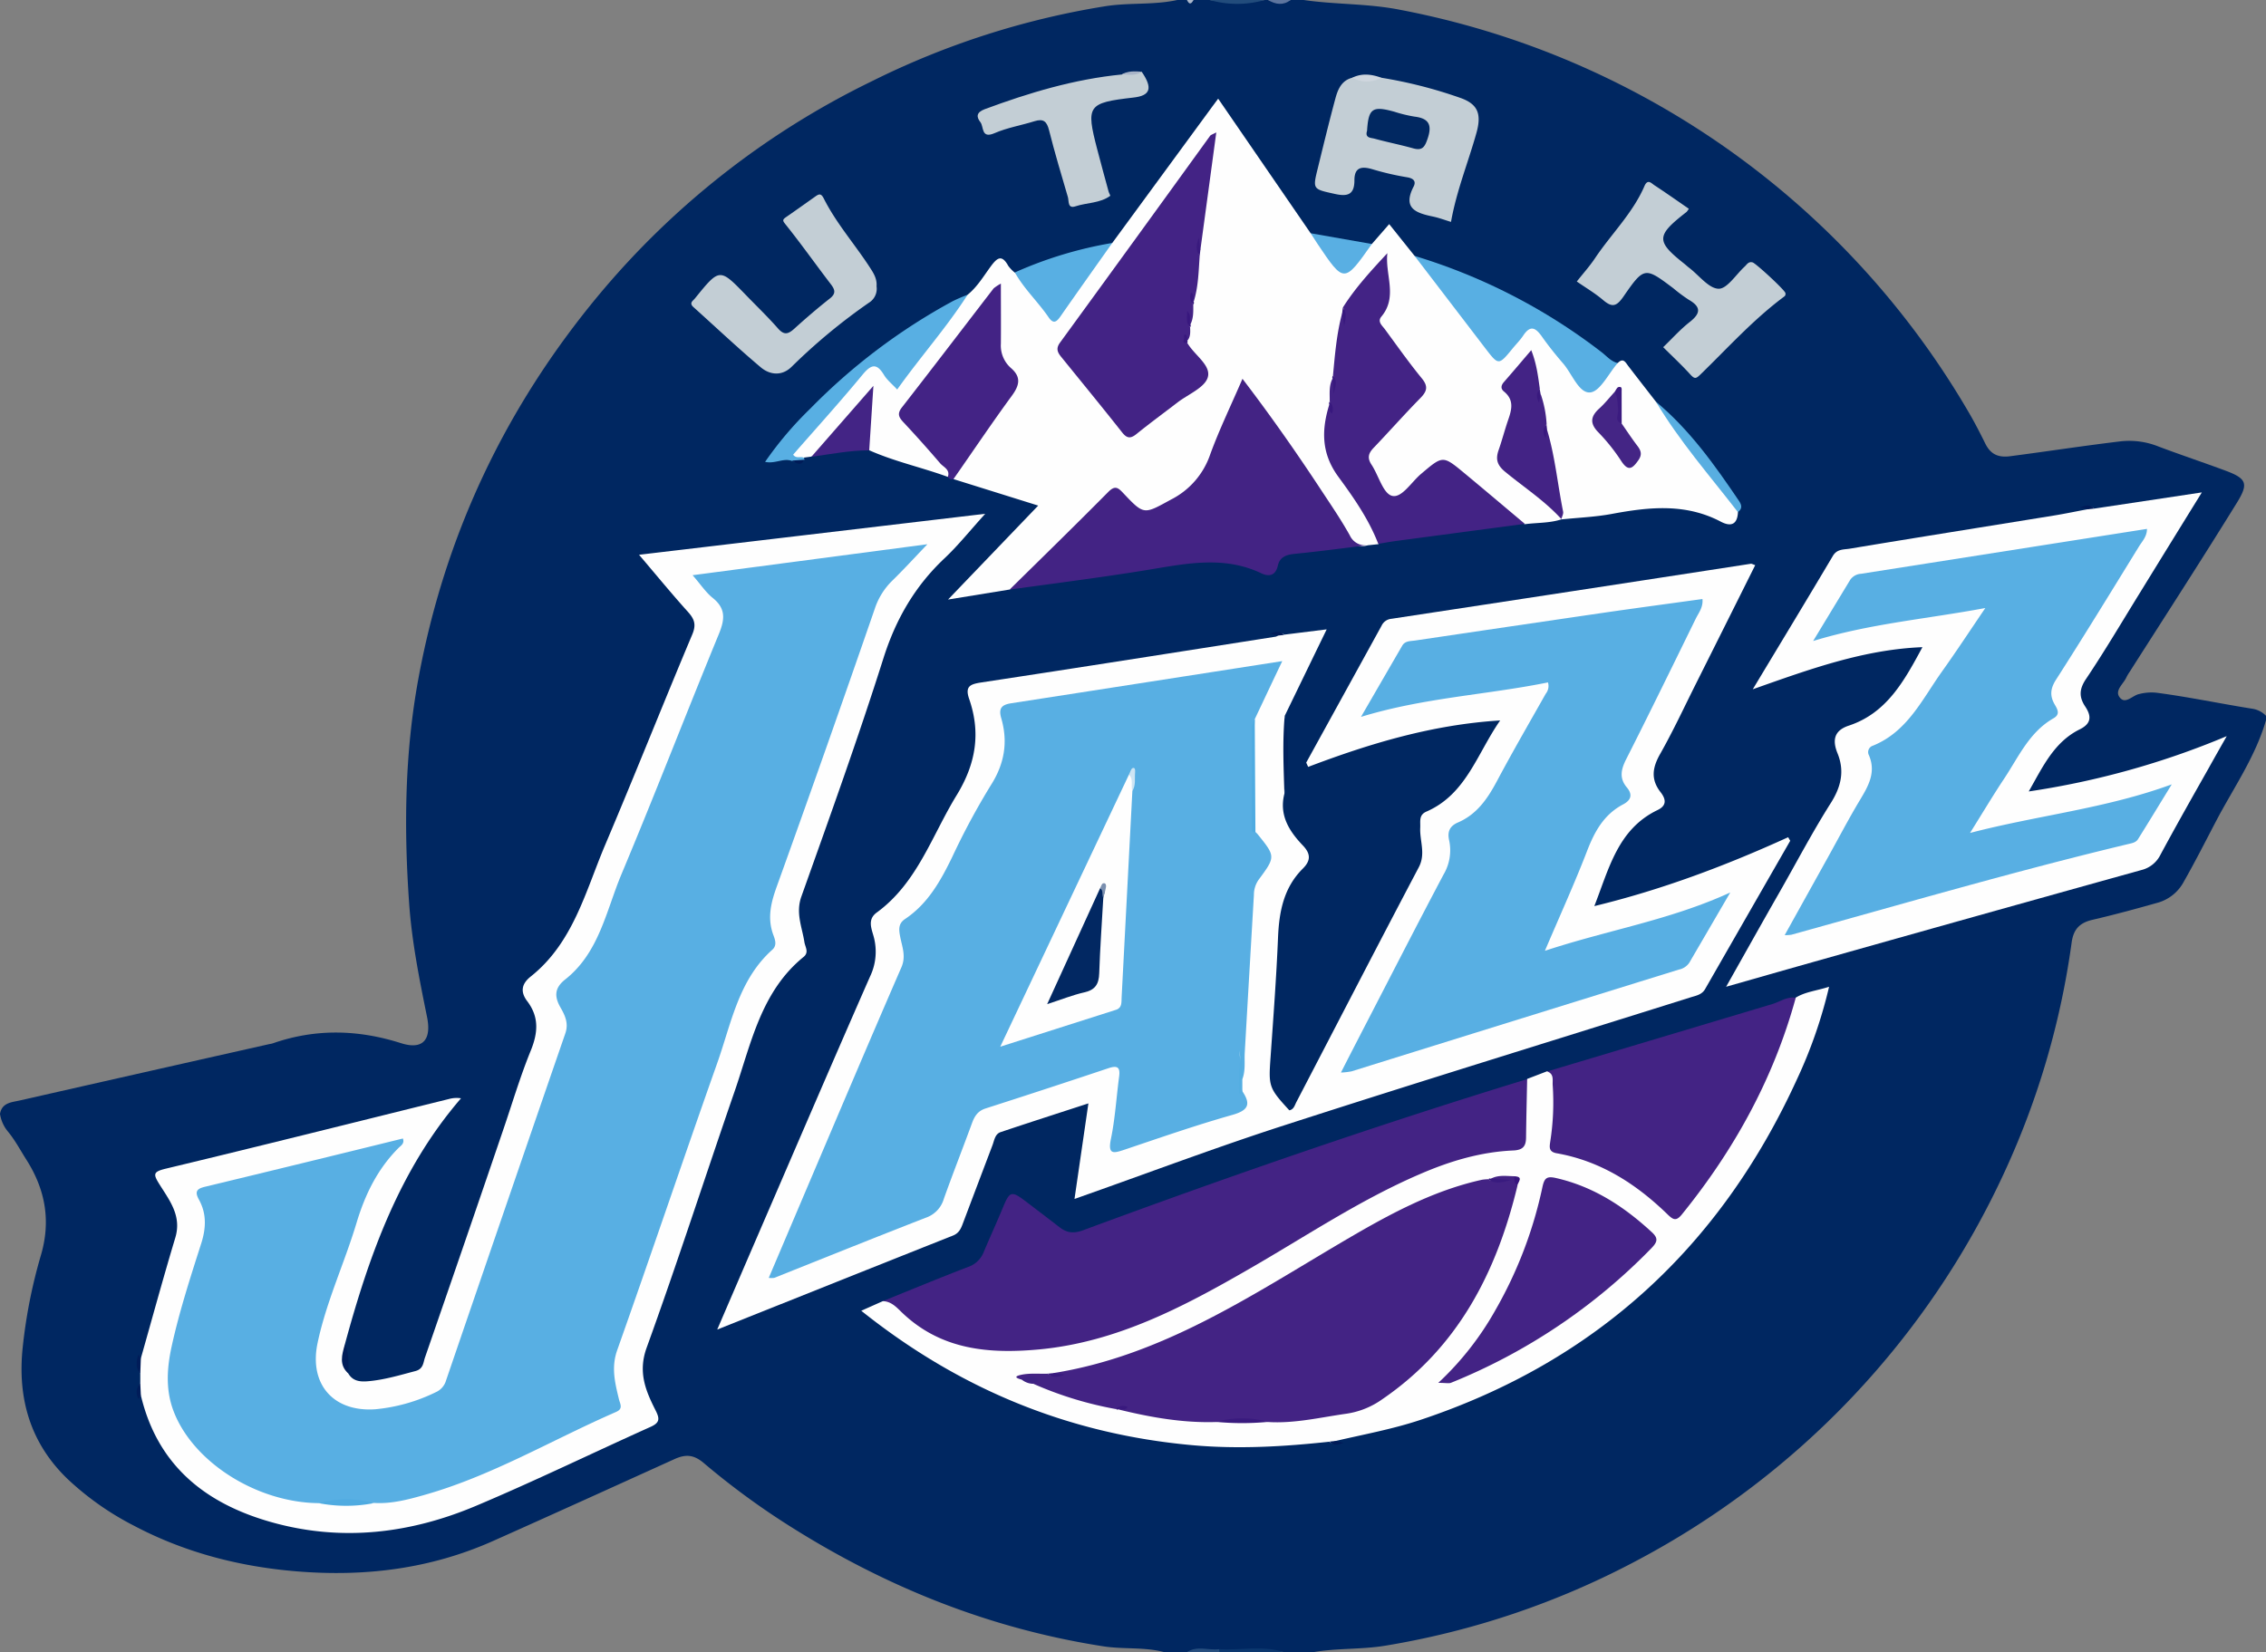
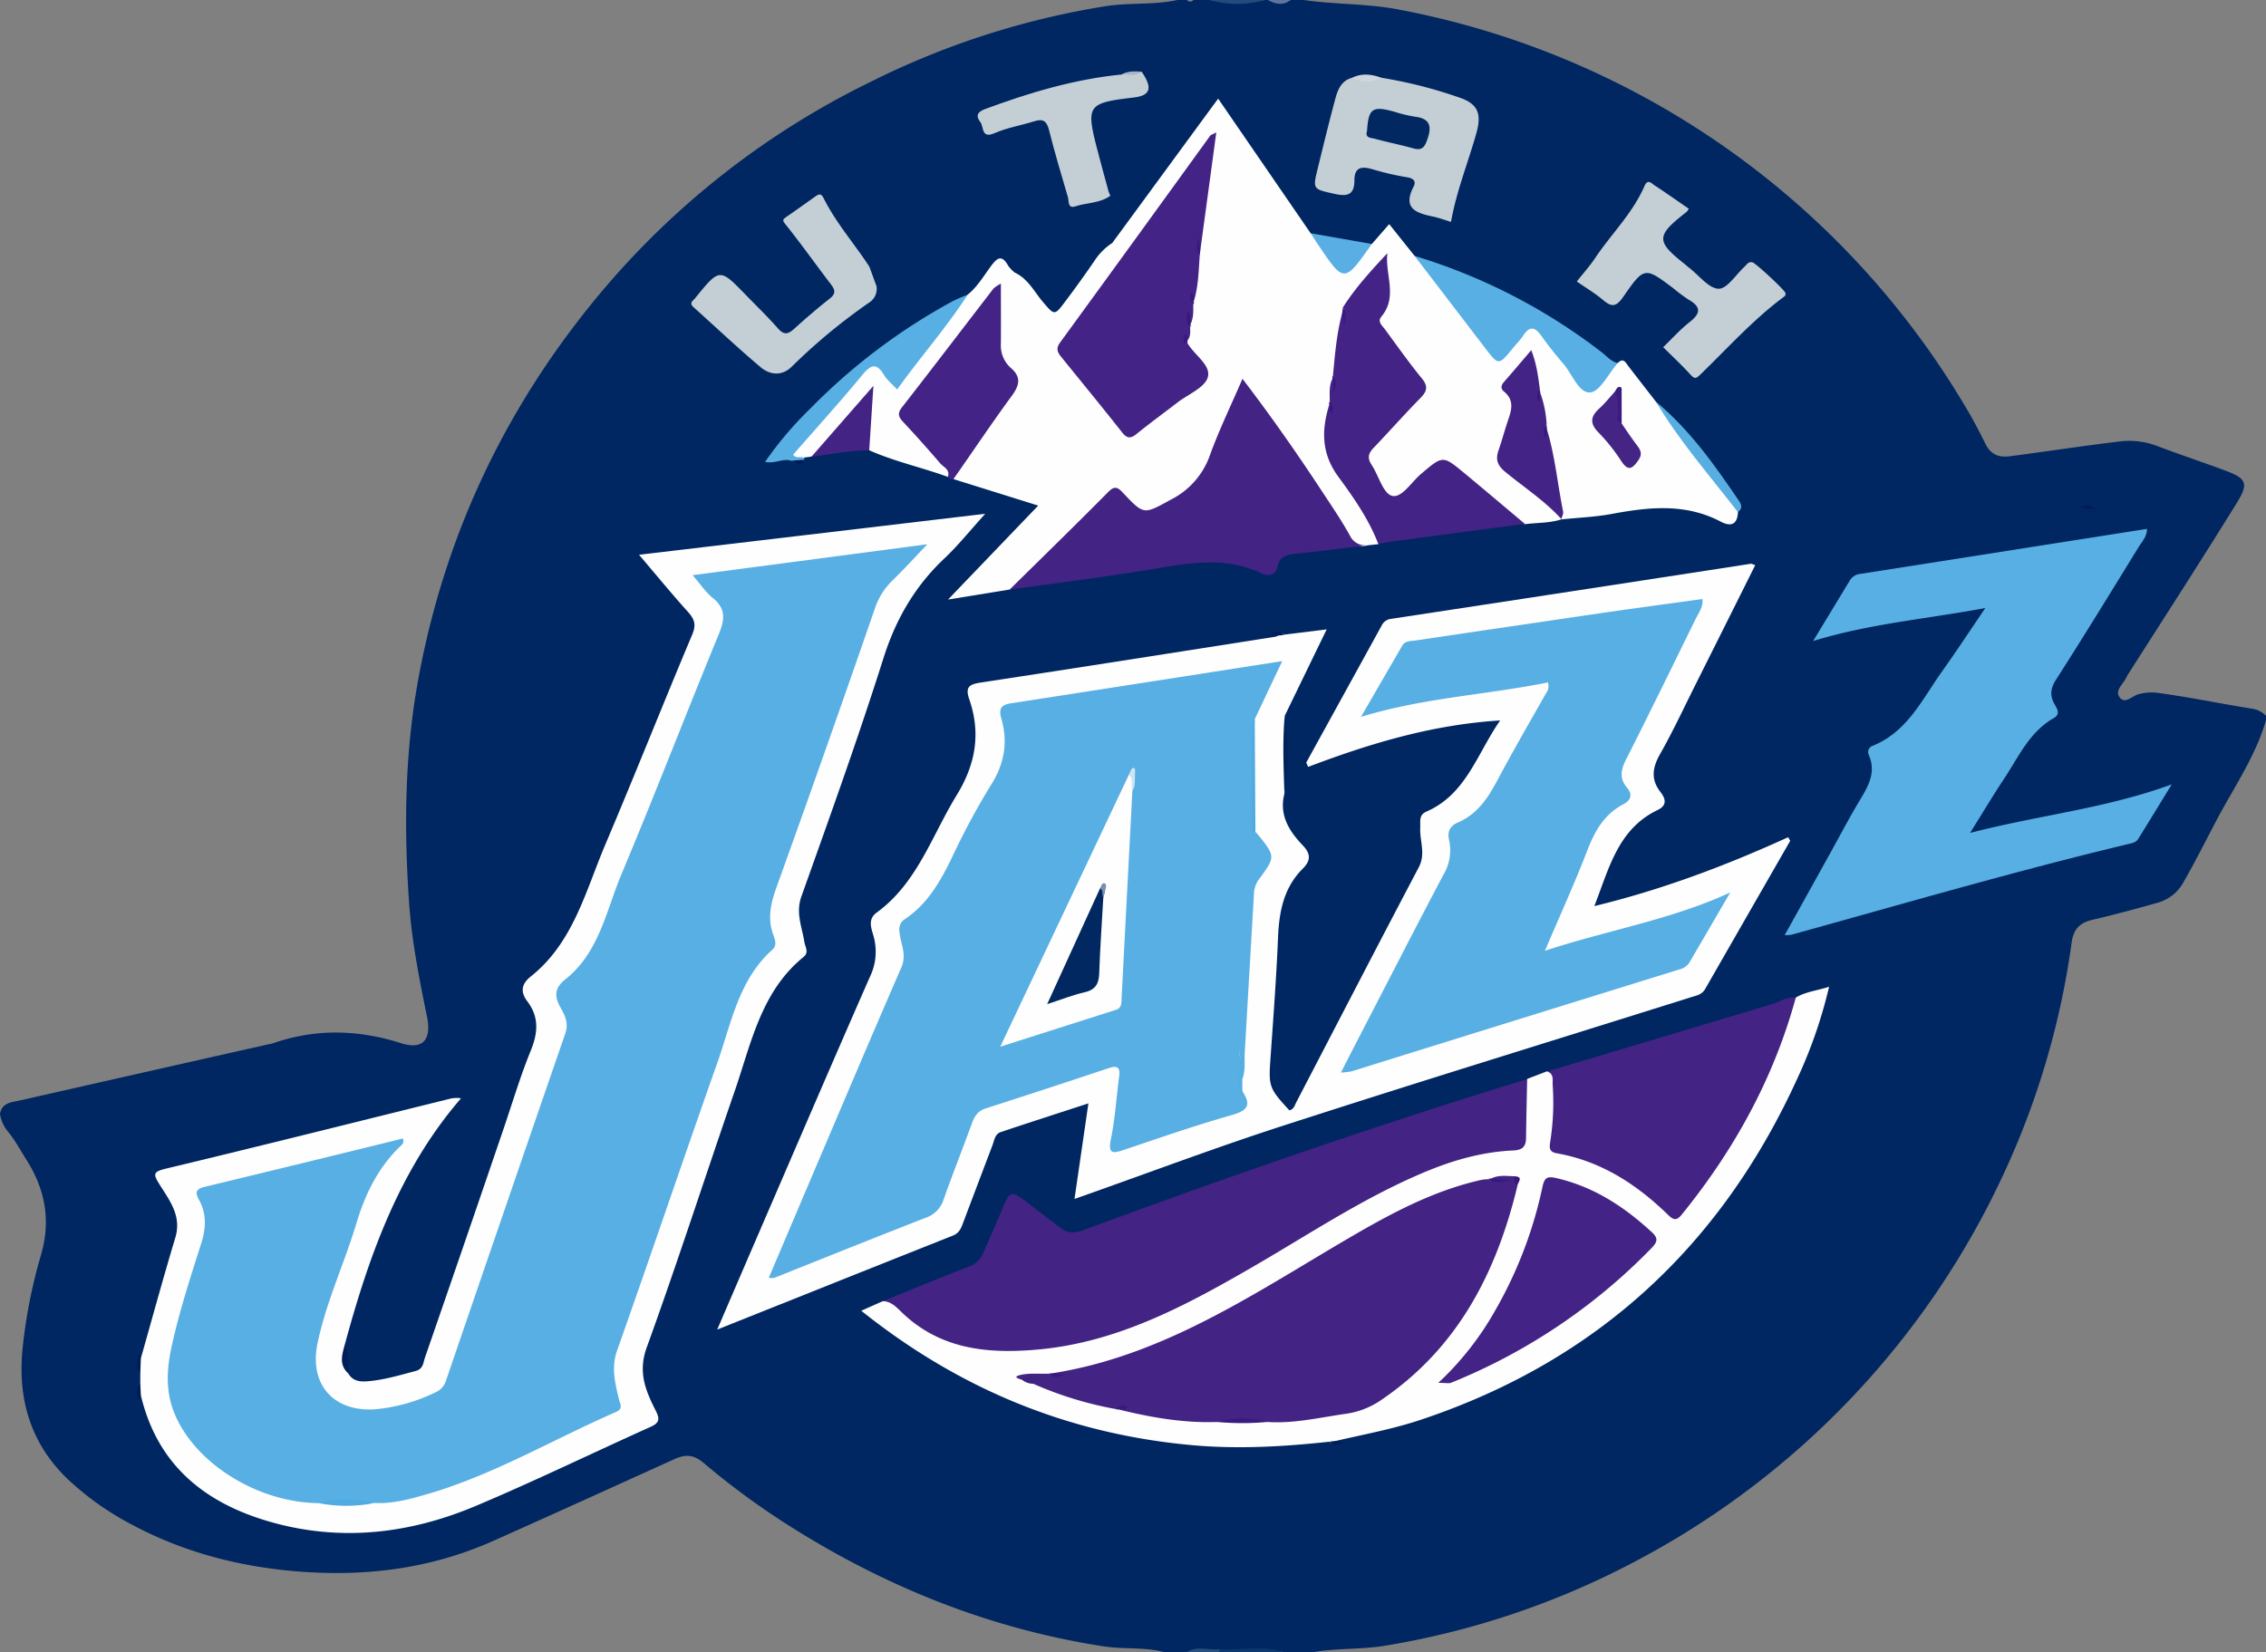
<svg xmlns="http://www.w3.org/2000/svg" viewBox="0 0 699.33 510">
  <rect x="0" y="0" width="699.33" height="510" fill="#808080" stroke="none" />
  <defs>
    <style>.cls-1{fill:#002761;}.cls-2{fill:#0c386f;}.cls-3{fill:#224c7c;}.cls-4{fill:#274f7f;}.cls-5{fill:#5e759e;}.cls-6{fill:#aab7cb;}.cls-7{fill:#fefefe;}.cls-8{fill:#432384;}.cls-9{fill:#432385;}.cls-10{fill:#c3ced5;}.cls-11{fill:#58afe3;}.cls-12{fill:#432485;}.cls-13{fill:#59afe3;}.cls-14{fill:#58aee1;}.cls-15{fill:#00215c;}.cls-16{fill:#cfd6de;}.cls-17{fill:#001d59;}.cls-18{fill:#001c59;}.cls-19{fill:#a8b4c8;}.cls-20{fill:#001b58;}.cls-21{fill:#4fabe1;}.cls-22{fill:#54aee2;}.cls-23{fill:#442585;}.cls-24{fill:#3b1b80;}.cls-25{fill:#391a7e;}.cls-26{fill:#38177e;}.cls-27{fill:#38197e;}.cls-28{fill:#38187e;}.cls-29{fill:#39197e;}.cls-30{fill:#3e2383;}.cls-31{fill:#391b7f;}.cls-32{fill:#38167e;}.cls-33{fill:#012861;}.cls-34{fill:#cee5f4;}.cls-35{fill:#022862;}.cls-36{fill:#7a8faf;}</style>
  </defs>
  <title>utah-jazz</title>
  <g id="Layer_2" data-name="Layer 2">
    <g id="Layer_3" data-name="Layer 3">
      <g id="fjY7UD.tif">
        <path class="cls-1" d="M366.33,510h-7c-6.14-1.65-12.51-.83-18.74-1.79-34.94-5.41-67-18.24-96.8-37.08a235.94,235.94,0,0,1-26.57-19.49c-3-2.54-5.45-2.85-9-1.26-18.66,8.46-37.3,16.94-56,25.28-19.36,8.63-39.49,11.11-60.48,9.41-17.86-1.45-34.77-5.83-50.6-14.21a88.83,88.83,0,0,1-20.34-14.37C9.28,445.38,5.37,431.56,7,416a159.79,159.79,0,0,1,5.59-28.4C15.77,376.93,14,367.2,8.15,358c-1.88-2.94-3.5-6.06-5.75-8.76a11.16,11.16,0,0,1-2.4-5.4c.6-3.5,3.62-3.57,6.12-4.14q38.49-8.74,77-17.4a7.74,7.74,0,0,0,1-.21c13.21-4.61,26.33-4.31,39.66-.07,6.67,2.12,9.48-1,8-8.17-2.36-11.59-4.68-23.18-5.51-35-1.63-23.16-1.38-46.24,2.82-69.17,8.14-44.4,26.84-83.86,55.64-118.54a254.18,254.18,0,0,1,84.33-66.06,250.34,250.34,0,0,1,72-23.15C348.47.75,356,1.61,363.33,0h3a1.31,1.31,0,0,0,2,0h5a58.34,58.34,0,0,0,17,0h1a10.51,10.51,0,0,0,7,0h4c9.83,1.43,19.81,1.06,29.63,3a259.36,259.36,0,0,1,175.58,124.2c1.86,3.17,3.53,6.43,5.15,9.71s3.94,4.41,7.68,3.92c11.39-1.48,22.74-3.24,34.15-4.6a24.16,24.16,0,0,1,11.7,1.63c6.86,2.58,13.81,4.9,20.68,7.45,6.5,2.43,7.07,4,3.48,9.83-10.85,17.57-22.07,34.9-33.17,52.31a13.61,13.61,0,0,0-1,1.71c-.9,2-3.72,4-2,6.16s3.87-.59,5.86-1.05a15.33,15.33,0,0,1,5.43-.44c9.91,1.3,19.7,3.37,29.56,4.94a7.42,7.42,0,0,1,4.35,2.27v1c-3.21,11.35-10,21-15.38,31.22-3.32,6.34-6.56,12.74-10.12,19a13.18,13.18,0,0,1-8.38,6.5c-6.57,1.86-13.17,3.64-19.82,5.19-4.06.95-5.83,3.07-6.37,7.06a249.48,249.48,0,0,1-20.69,70.74,257.33,257.33,0,0,1-113.73,120.1A252.86,252.86,0,0,1,427.55,508c-7.35,1.22-14.87.71-22.22,2h-9c-6.52-1.11-13.09-.21-19.62-.5C373.25,509.76,369.75,508.94,366.33,510Z" />
        <path class="cls-2" d="M376.24,509.09c6.69.39,13.48-1.24,20.09.91h-20c-.36-.17-.49-.36-.4-.58S376.13,509.09,376.24,509.09Z" />
        <path class="cls-3" d="M390.33,0a30.89,30.89,0,0,1-17,0Z" />
        <path class="cls-4" d="M376.24,509.09l.09.91h-10C369.46,507.87,373,509.5,376.24,509.09Z" />
        <path class="cls-5" d="M398.33,0c-2.34,1.78-4.67,1.38-7,0Z" />
-         <path class="cls-6" d="M368.33,0c-.67,1.32-1.34,1.5-2,0Z" />
        <path class="cls-7" d="M396.39,245c-1.7,6.62,1.48,11.58,5.71,16,2.43,2.55,2.46,4.65,0,7.1-5.93,5.88-7.35,13.32-7.68,21.35-.51,12.31-1.44,24.6-2.3,36.89-.64,9-.57,9.48,5.79,16.4,1.39-.27,1.66-1.55,2.17-2.54,12.59-24.17,25.08-48.39,37.79-72.5,2.2-4.18.24-8.14.44-12.19.1-2-.52-3.94,1.95-5,12.27-5.37,15.57-17.88,22.72-28.12-21,1.3-40.28,7.14-59.26,14.34l-.6-1.32q11.64-21.14,23.27-42.28a3.71,3.71,0,0,1,3-2.11q55.5-8.43,111-17c.27,0,.59.19,1.3.44Q532.55,192.8,523.43,211c-3.65,7.28-7.08,14.68-11.09,21.76-2.37,4.19-2.94,7.79.12,11.74,1.56,2,2.16,4.08-.9,5.55-12.3,5.91-15,18.14-19.52,29.65,20.9-5.06,40.58-12.49,59.82-21.26.21.37.42.73.64,1.09q-13.12,22.85-26.23,45.71c-1,1.84-2.91,2.12-4.59,2.65-41.5,13.06-83.1,25.83-124.49,39.21-21.79,7-43.23,15.14-65.58,23,1.43-9.84,2.8-19.22,4.29-29.5-9.36,3.05-18.24,5.9-27.09,8.87-1.76.6-1.95,2.58-2.53,4.09-3,7.91-6,15.83-9,23.78-.65,1.75-1.2,3.28-3.2,4.07-23.91,9.49-47.78,19.05-72.73,29,4.54-10.54,8.68-20.18,12.84-29.81,11.4-26.38,22.74-52.8,34.3-79.11a17.68,17.68,0,0,0,1.1-12.53c-.67-2.42-1.89-5.19,1-7.28,12.55-9.17,17-23.76,24.69-36.27,5.9-9.65,7.46-19.18,3.82-29.66-1.38-4,.43-4.58,3.9-5.11,30.26-4.59,60.49-9.37,90.73-14.11a3.35,3.35,0,0,0,.89-.44c.49-.79,1.08-.68,1.71-.18l13.11-1.63c-4.45,9.16-8.7,17.93-12.95,26.69A149.87,149.87,0,0,1,396.39,245Z" />
        <path class="cls-7" d="M423.38,75.32l5.35-6.14L436.58,79c8.47,6.24,13.41,15.5,19.92,23.41,5.78,7,5.55,7.21,12.05.71,3.74-3.74,5.56-3.71,8.86.41s6.42,8.06,9.65,12.08,3.84,4.15,7.08.24a13.3,13.3,0,0,1,5.12-3.78c1.76-1.8,2.44-.13,3.32,1,2.81,3.66,5.65,7.3,8.48,10.94,8.2,9.52,15.89,19.44,23.31,29.57a9.38,9.38,0,0,1,2,4.49c-.18,3.76-2.06,4.63-5.23,3-10.8-5.72-22-4.6-33.43-2.48-5.21,1-10.57,1.19-15.85,1.75-3.09-8.63-4-17.71-5.59-26.67a13.07,13.07,0,0,1-.47-2.32c-.75-2.92-.54-6-1.55-8.88a12,12,0,0,1-.42-2.13c-.71-2.67-.7-5.53-2.08-8.53-3.38,3.8-7.29,6.42-4.15,12.45,1.62,3.13-.93,7.07-2,10.54-2.33,7.65-2.4,7.65,3.77,12.57,3.12,2.49,6.12,5.12,9.24,7.61,1.75,1.4,3.1,3,3.3,5.33-3.67,1.2-7.52,1-11.29,1.5a17.07,17.07,0,0,1-6.93-3.82c-4-3.48-8.18-6.83-12.27-10.24-6.06-5.06-6.44-5.06-12.39.42-.49.46.16-.07-.36.34-2.91,2.34-5.49,6.85-9.43,5.42-4.78-1.73-6.07-7.2-7.55-11.76-.93-2.86,1.05-5.06,2.88-7.06,3.49-3.8,7.31-7.27,10.7-11.19,2.61-3,2.95-5.52.26-8.72-3.11-3.68-5.89-7.65-8.69-11.58-1.88-2.64-2.72-5.28-.74-8.3,2.7-4.11.15-8.42.73-13.69-4.1,5.26-8.11,9.23-10.71,14.29-.31.67-.47,1.39-.76,2.06-1.09,5.84-1.25,11.79-2.35,17.62-.11.5-.25,1-.37,1.5-1.06,2.14-.77,4.45-.86,6.72a6.9,6.9,0,0,1-.24,1.5c-1.93,7.66-1.93,14.86,3.34,21.6,3.65,4.67,6.51,10,9.52,15.13,1,1.79,2.58,3.64,1,5.93l-3.25.34c-4,1.11-6.23-1.19-8-4.25-7.33-12.31-15.87-23.8-24-35.55a68.4,68.4,0,0,0-6-7.84,76.9,76.9,0,0,0-7.52,16.66c-3.05,9.75-9.23,16.23-18.23,20.6-5.17,2.51-6.31,2.57-10.38-1.68-3.83-4-3.87-4-7.73-.21Q329.52,166.53,319,177.18a17.78,17.78,0,0,1-7.41,4.8l-19,3.09,27.82-29-26.13-8.17c-.63-2.78,1-4.76,2.47-6.78,4.37-6.08,8.48-12.36,13-18.32,2.3-3,2.92-5.72.43-9-3.2-4.21-3.19-9.34-3.47-14.33-.13-2.31,0-4.64-.07-7.78-9,11.48-17.24,22.66-25.74,33.63-1.77,2.29-.48,4.08.88,5.8,3.21,4,7.16,7.46,10.09,11.73.85,1.24,3,2.55.65,4.36-8-2.93-16.43-4.72-24.26-8.22-2.23-2.39-1.45-5.23-1.12-8a26.06,26.06,0,0,0,.38-6.71c-6.13,5.32-9.86,12.83-17.11,16.67l-2.26.3c-1.24.85-2.62,1-3.62-.13s-.09-2.56.72-3.54c6.76-8.24,13.93-16.13,21.06-24,2.27-2.51,4.39-2.25,6.78.13,3.76,3.75,3.82,3.6,7.1-.49,6-7.52,10.9-16,18.42-22.23,3-2.43,4.93-5.73,7.16-8.76,1.92-2.6,3.38-3.82,5.38-.19a11.06,11.06,0,0,0,2,2.09c4.16,1.91,6.06,6,8.83,9.22,3.45,4,3.48,4.11,6.74-.24q4.63-6.15,9-12.51A18.69,18.69,0,0,1,343.27,75l30-40.92c.78-1.07,1.57-2.13,2.68-3.62L404.49,72c3.23,2.18,5.38,5.31,7.43,8.51,1.68,2.61,3.28,2.91,5.32.3C418.94,78.67,420.38,76.1,423.38,75.32Z" />
        <path class="cls-7" d="M43.47,419.3C47,406.85,50.4,394.37,54.12,382c2-6.74-1.85-11.51-4.95-16.48-1.94-3.1-1.92-3.82,2-4.77,29.22-7,58.36-14.32,87.53-21.54a8.77,8.77,0,0,1,3.58-.18c-19.07,22.1-28.42,48.62-35.86,76,.07,3-.33,6.1,1.1,9,1.42,2.37,3.71,2.55,6.09,2.34,5-.43,9.76-1.87,14.59-3.14,2.48-.65,2.41-2.59,2.94-4.13Q143.3,384,155.28,348.83c2.8-8.17,5.25-16.49,8.51-24.48,2.26-5.54,2.63-10.41-1.08-15.3-2.15-2.83-1.8-5.31,1.06-7.59,13.14-10.44,16.9-26.26,23-40.66,9.15-21.56,17.78-43.34,26.87-64.93,1.27-3,.71-4.72-1.27-6.93-5-5.54-9.71-11.3-15.15-17.69L304.06,158.6c-4.77,5.26-8.36,9.78-12.51,13.69-9.17,8.62-15.08,18.82-18.91,30.92-7.82,24.7-16.61,49.1-25.31,73.51-1.83,5.11.2,9.42.92,14.07.23,1.54,1.52,3.15-.25,4.6-13.14,10.7-16.15,26.64-21.26,41.43-9.11,26.38-17.67,52.95-27.17,79.19-2.72,7.51-.34,13.24,2.72,19.28,1.3,2.56,1.45,3.84-1.5,5.16-18,8.09-35.82,16.77-54,24.43-20.3,8.54-41.42,11.07-63,5-20.42-5.74-35.21-17.54-40.32-39.18-1-1.19-.79-2.44-.17-3.71v-3C42.67,422.4,42.38,420.82,43.47,419.3Z" />
-         <path class="cls-7" d="M646.32,157l33.21-5c-6.59,10.66-12.85,20.81-19.12,31-5.51,8.91-10.82,17.95-16.66,26.64-2.12,3.16-2.11,5.59-.21,8.46s2,5.19-1.61,7c-8,3.92-11.47,11.57-15.82,19.21a253.1,253.1,0,0,0,61.1-17.07c-1.88,3.32-3.77,6.64-5.64,10-5,8.85-10,17.67-14.8,26.58a8.92,8.92,0,0,1-5.9,4.75q-51.37,14.29-102.71,28.79c-8.12,2.29-16.22,4.61-25.45,7.24,5.8-10.28,11-19.6,16.32-28.9S559.3,256.92,565,247.92c3.17-5,4.35-9.87,2.08-15.42-1.62-4-1.06-7,3.48-8.5,11.78-3.9,17.16-13.89,22.74-24.23-18,.71-34.58,6.71-52.36,13,8.73-14.51,16.79-27.8,24.72-41.17,1.3-2.2,3.42-1.93,5.21-2.23,21-3.49,42-6.82,63-10.23,3.6-.58,7.16-1.35,10.74-2C645.1,156.35,645.69,156.46,646.32,157Z" />
        <path class="cls-8" d="M272.45,401.65c8.75-3.54,17.47-7.17,26.28-10.54a7.89,7.89,0,0,0,4.85-4.59c1.94-4.59,4-9.11,5.92-13.72,2.11-5.13,2.65-5.31,7.17-1.87,3.43,2.62,6.87,5.22,10.28,7.87,2.24,1.73,4.23,2.07,7.22,1,45.32-16.78,91-32.56,137.22-46.71,3.23,6.68,2.06,13.55.62,20.32-.49,2.31-2.9,3.15-5.13,3.37-21.2,2.07-39.25,12.07-57.08,22.6-16.76,9.9-33.14,20.48-51,28.41-15.67,7-31.91,11.13-49.26,11.18-14.53.05-25.87-6.29-36.16-15.55A3.2,3.2,0,0,1,272.45,401.65Z" />
        <path class="cls-7" d="M272.45,401.65c2.6.05,4.26,1.92,5.86,3.46C290.48,416.8,305.37,418,321,416.52c23.81-2.31,44.34-13.17,64.55-24.83,17.38-10,34.1-21.27,52.63-29.24,9.21-4,18.73-6.87,28.79-7.31,3.13-.13,4-1.39,4-4.14.07-6,.22-12,.34-17.95l6.1-2.34c3.44-.45,3.29,2.23,3.41,4.25.27,4.49.57,9-.3,13.46-.76,3.84.24,5.87,4.21,6.84,10.94,2.69,20.24,8.54,28.48,16,3.15,2.85,4.78,2.18,7.09-.79a184.85,184.85,0,0,0,29.88-55.1c.9-2.67,1.48-5.52,3.94-7.36,3-1.88,6.49-2.15,10.37-3.41a145.51,145.51,0,0,1-9.87,28.47c-23.6,51.69-62,87.12-116.12,105.19-8.67,2.9-17.66,4.53-26.54,6.6-.49.79-1.08.68-1.71.18-14.05,1.52-28.11,2.34-42.25,1.07-38.11-3.42-71.91-17.29-102.2-41.5Z" />
        <path class="cls-8" d="M554.2,308c-6.82,24.91-19,47-35.24,67-1.66,2-2.58,1.52-4.18,0-9.7-9.46-20.74-16.6-34.34-19-2.58-.45-2.23-2-2-3.63a78.08,78.08,0,0,0,.75-17.41c-.1-1.54.49-3.48-1.72-4.21l69.57-20.83C549.42,309.18,551.54,307.58,554.2,308Z" />
        <path class="cls-8" d="M311.58,182c10.17-10,20.41-20,30.46-30.15,2.12-2.14,3.07-1.28,4.66.41,6.45,6.84,6.33,6.51,14.75,1.92a24.38,24.38,0,0,0,12-13.79c2.82-7.76,6.45-15.21,10-23.46,8.72,11.42,16.57,22.62,24.09,34.05,3.11,4.72,6.31,9.39,9.05,14.31a5.26,5.26,0,0,0,5.56,3c-7.51.91-15,1.93-22.53,2.67-2.59.26-4.62.92-5.24,3.61-.72,3.16-2.74,3.53-5.15,2.38-11.36-5.39-22.84-3.05-34.48-1.12C340.4,178.19,326,180,311.58,182Z" />
        <path class="cls-9" d="M410.37,124c.05-2.42-.31-4.88.89-7.16.95.91.44,2.07.54,3.12-.09-1.32.39-2.7-.42-4,.61-6.46,1.12-12.93,2.82-19.23.76.18.25,1.14.86,1.4-.65-1,.21-2.24-.65-3.16,3.85-6.13,8.74-11.42,13.76-16.82-.78,6.58,3.29,13.44-1.84,19.57-1.33,1.59.23,2.76,1.06,3.9,3.75,5.09,7.39,10.27,11.39,15.15,2.1,2.56,1.6,4.07-.52,6.21-4.91,5-9.52,10.23-14.35,15.28-1.6,1.67-2,3.1-.64,5.17,2.19,3.3,3.55,8.87,6.31,9.62,3,.82,6-4.25,9-6.77,6.7-5.67,6.67-5.76,13.31-.26,6.27,5.2,12.48,10.46,18.71,15.69q-19.69,2.61-39.38,5.23c-2,.26-3.91.62-5.86.94-2.93-7.6-7.61-14.29-12.33-20.72-5.33-7.29-5.19-14.49-2.77-22.35a1.39,1.39,0,0,1,.54,1.24c0,.07.09.12,0,.2A3.35,3.35,0,0,0,410.37,124Z" />
        <path class="cls-10" d="M426.32,24a140.62,140.62,0,0,1,24.11,6.13c5.69,1.91,6.88,5,5.22,10.93-2.55,9.1-6.16,17.9-7.84,27.44-1.8-.54-3.65-1.25-5.56-1.65-5.14-1.08-9.48-2.47-6-9.22.87-1.66,0-2.58-2-2.91a84.63,84.63,0,0,1-10.67-2.47c-3.37-1-5.59-.64-5.58,3.42,0,4.46-2.14,5.06-6,4.2-6.86-1.52-6.93-1.34-5.29-8,1.74-7.1,3.46-14.2,5.36-21.26.77-2.89,1.86-5.75,5.28-6.62C420.32,23.92,423.32,24.14,426.32,24Z" />
        <path class="cls-10" d="M521.2,64.44a5.59,5.59,0,0,1-.71,1c-9.43,7.32-9.49,9-.65,16,.52.42,1,.88,1.54,1.28,3,2.32,6,6.33,9,6.41,2.62.07,5.37-4.38,8.05-6.83.7-.64,1.16-1.65,2.45-1.3,1,.26,10,8.57,10.14,9.48s-.36,1-.92,1.47c-9.2,6.94-16.92,15.48-25.14,23.48-1.43,1.38-1.84,1.77-3.27.19-2.67-2.94-5.59-5.65-8.4-8.45,2.71-2.6,5.23-5.44,8.17-7.75,3.38-2.65,3.63-4.64-.26-6.88A48.24,48.24,0,0,1,516.44,89c-8.76-6.6-9-6.74-15.4,2.53-2.18,3.14-3.53,3.44-6.31,1.08-2.5-2.13-5.39-3.82-8.1-5.71,1.9-2.42,4-4.74,5.69-7.29,5-7.44,11.58-13.81,15.19-22.17,1-2.31,2.13-.88,3.05-.27C514.15,59.52,517.66,62,521.2,64.44Z" />
-         <path class="cls-10" d="M270.52,88.38a5.06,5.06,0,0,1-2.36,5.07,181.08,181.08,0,0,0-23.8,19.72c-3,3-6.73,2.6-9.57.22-7.12-6-13.87-12.38-20.79-18.6-.77-.69-.88-1.32-.12-2.05a9.46,9.46,0,0,0,.68-.73c7.52-9.28,7.55-9.28,15.58-1,3.35,3.47,6.84,6.81,10,10.42,1.79,2,3,1.8,4.88.14,3.57-3.24,7.23-6.39,11-9.36,2-1.54,1.75-2.7.39-4.48-4.65-6.06-9.06-12.32-13.84-18.29-1-1.26-1.26-1.54.05-2.44,3-2.07,6-4.22,9-6.34,1.09-.77,1.76-1.08,2.6.59,3.82,7.59,9.47,14,14.09,21.08C269.55,84.22,270.72,86,270.52,88.38Z" />
+         <path class="cls-10" d="M270.52,88.38a5.06,5.06,0,0,1-2.36,5.07,181.08,181.08,0,0,0-23.8,19.72c-3,3-6.73,2.6-9.57.22-7.12-6-13.87-12.38-20.79-18.6-.77-.69-.88-1.32-.12-2.05a9.46,9.46,0,0,0,.68-.73c7.52-9.28,7.55-9.28,15.58-1,3.35,3.47,6.84,6.81,10,10.42,1.79,2,3,1.8,4.88.14,3.57-3.24,7.23-6.39,11-9.36,2-1.54,1.75-2.7.39-4.48-4.65-6.06-9.06-12.32-13.84-18.29-1-1.26-1.26-1.54.05-2.44,3-2.07,6-4.22,9-6.34,1.09-.77,1.76-1.08,2.6.59,3.82,7.59,9.47,14,14.09,21.08Z" />
        <path class="cls-9" d="M292.52,147.2c.79-2.25-1.33-3-2.34-4.15q-5.52-6.45-11.31-12.65c-1.42-1.52-2.1-2.62-.54-4.62,9.51-12.2,18.88-24.5,28.32-36.76a13.49,13.49,0,0,1,2.24-1.47c0,6.72.05,12.62,0,18.52a9.25,9.25,0,0,0,3.12,7.55c3.22,2.78,2.62,5.33.26,8.55-6.18,8.43-12,17.12-18,25.7A1.5,1.5,0,0,1,292.52,147.2Z" />
        <path class="cls-10" d="M352.33,22.12c3.5,5.09,2.75,7.42-2.58,8-14.09,1.62-14.66,2.43-11.12,16,1.13,4.34,2.32,8.66,3.5,13,.13.48.61,1.27.5,1.34-3.19,2.31-7.19,2.06-10.76,3.24-2.43.8-1.95-1.67-2.3-2.86-2-6.85-4.07-13.7-5.81-20.63-.68-2.72-1.73-3.66-4.47-2.8-4.11,1.29-8.46,2-12.39,3.71-4.15,1.79-3.23-2-4.32-3.39-1.25-1.59-1.35-3,1.26-4,13.76-5.11,27.73-9.3,42.4-10.74C348.16,21.85,350.4,23.12,352.33,22.12Z" />
        <path class="cls-11" d="M499.26,112.06c-2.82,3.24-5.47,8.85-8.53,9.08-3.49.27-5.57-5.81-8.37-9-2.28-2.64-4.47-5.37-6.48-8.22s-3.6-3.62-5.79-.33c-.92,1.38-2.11,2.57-3.16,3.85-4.43,5.41-4.43,5.42-8.53.08Q447.48,93.24,436.58,79a179.38,179.38,0,0,1,57.78,29.77C495.93,110,497.21,111.59,499.26,112.06Z" />
        <path class="cls-11" d="M298.61,91c-6.52,10.17-14.57,19.17-21.72,29.24-1.57-1.7-3.06-2.87-4-4.38-2.25-3.77-3.93-3.54-6.69-.2-6.94,8.41-14.27,16.5-21.42,24.69,1,1.38,2.38.37,3.35,1a.84.84,0,0,1,.08.64c-1.23,1-2.54.63-3.86.27-2.63-.94-5.15,1-8.23.31a110.2,110.2,0,0,1,13.91-16.4,184.63,184.63,0,0,1,44-33.2A48.05,48.05,0,0,1,298.61,91Z" />
-         <path class="cls-11" d="M343.27,75c-5.35,7.56-10.72,15.1-16,22.68-1.19,1.69-2.16,2.45-3.65.27-3.26-4.77-7.57-8.76-10.42-13.85A124.24,124.24,0,0,1,343.27,75Z" />
        <path class="cls-12" d="M250.41,141c6-6.9,12.07-13.81,19.14-21.9-.5,7.63-.89,13.77-1.29,19.92C262.23,139,256.35,140.21,250.41,141Z" />
        <path class="cls-13" d="M423.38,75.32c-8.57,12.14-8.57,12.14-16.74,0-.74-1.1-1.44-2.22-2.15-3.32Z" />
        <path class="cls-14" d="M536.34,158.07c-8.65-11.18-18-21.86-25.28-34.06,10.42,8.66,18.15,19.56,25.66,30.66C537.6,156,537.72,157.08,536.34,158.07Z" />
        <path class="cls-15" d="M396.39,245c-.24-8-.62-16,.09-24A65.69,65.69,0,0,1,396.39,245Z" />
        <path class="cls-16" d="M426.32,24a9.26,9.26,0,0,1-9,0C420.33,22.51,423.33,22.91,426.32,24Z" />
        <path class="cls-17" d="M107.53,424c-3-2.66-2-5.81-1.1-9C107.86,417.88,107.52,420.94,107.53,424Z" />
        <path class="cls-18" d="M43.47,419.3,43.3,424c-1.5-1.64-1.23-3.7-.72-5.44C42.85,417.67,43.18,419,43.47,419.3Z" />
        <path class="cls-18" d="M43.3,427l.17,3.71c-.3.32-.46,1.69-.89.75A3.87,3.87,0,0,1,43.3,427Z" />
        <path class="cls-19" d="M352.33,22.12c-1.88,1.42-4,.84-6.09.84C348.15,21.84,350.25,22,352.33,22.12Z" />
        <path class="cls-20" d="M410.33,445l1.71-.18,2.61.5C412.76,446.3,411.49,446.12,410.33,445Z" />
        <path class="cls-20" d="M244.38,142.18l3.86-.27C247.1,144.2,245.71,142.78,244.38,142.18Z" />
        <path class="cls-20" d="M646.32,157l-1.71.18-2.61-.5C643.89,155.7,645.16,155.88,646.32,157Z" />
        <path class="cls-20" d="M396.32,196l-1.71.18-2.61-.5C393.89,194.7,395.16,194.88,396.32,196Z" />
        <path class="cls-11" d="M387.45,256.82a9.1,9.1,0,0,1,.69.7c5.53,6.87,5.58,6.91.25,14.11a8.09,8.09,0,0,0-1.41,4.63q-1.43,24.28-2.82,48.58c-.17,2.78.3,5.63-.76,8.33-1.34-2.51-.07-5.27-1-8.87.95,4.82-.42,8.77,1,12.53,2.75,4.07,1.85,5.94-3.12,7.34-11.19,3.17-22.19,7-33.23,10.72-3.34,1.11-5.22,1.67-4.2-3.3,1.31-6.33,1.68-12.86,2.54-19.29.39-2.92-.58-3.47-3.3-2.56q-18.93,6.33-37.93,12.43c-2.34.75-3.39,2.35-4.17,4.5-2.86,7.81-5.91,15.55-8.7,23.38a8.73,8.73,0,0,1-5.5,5.82c-15.67,6.08-31.25,12.38-46.87,18.6a7.82,7.82,0,0,1-1.67,0l11.28-26.55c9.85-23.12,19.63-46.26,29.65-69.3,1.47-3.36.29-6.19-.31-9.18-.46-2.28-.78-4.26,1.43-5.74,7.08-4.73,11-11.8,14.6-19.21a220.63,220.63,0,0,1,11.83-22c4.28-6.67,5.41-13.43,3.27-20.8-.92-3.18.27-4.17,3.11-4.61,27.74-4.29,55.47-8.62,83.62-13-3,6.27-5.73,12.1-8.49,17.92C386.69,233.64,386.27,245.23,387.45,256.82Z" />
        <path class="cls-11" d="M476.79,293.5c19.53-6.46,38.47-9.42,57.2-18L521.34,297.2a5.06,5.06,0,0,1-3.22,2.1q-50.5,15.66-101,31.41a21.87,21.87,0,0,1-3.28.37c3-5.9,5.72-11.15,8.43-16.39,7.72-14.92,15.37-29.87,23.23-44.72a14.65,14.65,0,0,0,1.74-10.53c-.65-2.79.26-4.5,2.73-5.56,5.84-2.53,9.11-7.33,12-12.74,4.84-9.1,10-18,15.08-27a3.79,3.79,0,0,0,.68-3.49c-18.85,3.84-38.27,4.69-57.7,10.64,4.46-7.71,8.58-14.83,12.71-21.95.9-1.56,2.55-1.41,4-1.62q29.11-4.32,58.22-8.58c10-1.45,20.05-2.79,30.45-4.23.25,2.6-1.21,4.31-2.09,6.11-7.1,14.49-14.18,29-21.47,43.38-1.58,3.14-2.17,5.83.24,8.69,1.82,2.17,1.31,3.9-1.14,5.2-6,3.15-8.88,8.47-11.22,14.58C485.92,272.75,481.51,282.41,476.79,293.5Z" />
        <path class="cls-21" d="M387.45,256.82c-1,.37-1.11-.35-1.11-1q0-15.75.05-31.5a7,7,0,0,1,.85-2.27Z" />
        <path class="cls-22" d="M383.4,336.83a2.32,2.32,0,0,1-.13.47c-.31.57-.85.58-.86,0a66.92,66.92,0,0,1,1-14.77v14.32Z" />
        <path class="cls-9" d="M366.42,105.83c2.07,3.7,7.37,6.84,6.34,10.58-.88,3.21-6,5.26-9.33,7.8-4.22,3.25-8.52,6.39-12.66,9.74-1.83,1.48-2.94,1.45-4.46-.47-6.19-7.84-12.52-15.56-18.81-23.32-1.14-1.4-1.68-2.58-.37-4.38q23.22-31.87,46.32-63.84c.24-.33.77-.45,1.92-1.07-1.69,12.53-3.3,24.44-4.92,36.35-1-.73-.49-1.79-.63-2.72.21,1.49-.41,3,.43,4.48-.34,4.76-.41,9.55-1.85,14.16-.28-.28-.52-.59-.82-.86.37.51.25,1.23.69,1.71,0,2.08.11,4.2-.88,6.15-.87-.7-.4-1.77-.56-2.48.06,0,0,.3,0,.54.07.94-.21,2,.46,2.79.06,1.47.18,3-.87,4.19a2.71,2.71,0,0,0-.74-.51C365.81,105.13,365.86,105.65,366.42,105.83Z" />
        <path class="cls-9" d="M477.47,132.73c2.47,8.24,3.24,16.82,4.94,25.21.14.71-.36,1.55-.57,2.34l.07,0c-5.13-5.68-11.55-9.82-17.39-14.64-2.53-2.09-3-3.92-2-6.76s1.82-6,2.84-9c1.12-3.22,2.09-6.32-1.18-9-1.12-.9-.95-1.94,0-3,2.7-3.09,5.35-6.22,8.39-9.79,1.68,4.25,2.11,8.1,2.65,11.92a1.88,1.88,0,0,0-.33,1.29c0,.21-.34.62.26.66s-.2.09.36-.26a34.23,34.23,0,0,1,1.81,9.28,1.58,1.58,0,0,0-.43,1.25c0,.24-.32.63.26.73S476.88,133.05,477.47,132.73Z" />
        <path class="cls-23" d="M500.48,130.74c1.61,2.31,3.15,4.67,4.86,6.9,1.13,1.49,1.5,2.7.29,4.43-1.77,2.52-3.08,3.62-5.27.26a58.3,58.3,0,0,0-7.12-8.92c-2.76-2.84-2.25-5,.38-7.36,1.7-1.55,3.14-3.38,4.69-5.08,2.26,1,1.23,3.07,1.53,4.71S499.05,129.21,500.48,130.74Z" />
        <path class="cls-24" d="M500.48,130.74c-2.42-.83-.93-2.79-1.09-4.19-.21-1.9-.06-3.84-1.08-5.58.38-.51.68-1.35,1.16-1.48,1.33-.34.95.87,1,1.49C500.49,124.23,500.47,127.49,500.48,130.74Z" />
        <path class="cls-25" d="M411.38,116c1.56,1.68.67,3.65.21,5.57l-.33-4.73A.7.7,0,0,1,411.38,116Z" />
        <path class="cls-25" d="M370.25,79c-1.4-1.72-1-3.64-.25-5.62l.45,3.86C370.39,77.81,370.32,78.4,370.25,79Z" />
        <path class="cls-26" d="M367.28,101c-1.38-1.34-.84-3-.91-5,1.5,1.44.56,2.92,1,4.11A.7.7,0,0,1,367.28,101Z" />
        <path class="cls-27" d="M414.41,95c1.23,1.39,1,3,.42,5.62-.31-1.92-.47-2.89-.63-3.86Z" />
        <path class="cls-28" d="M368.27,94a3.28,3.28,0,0,1-.68-3.65c1.33.66.37,1.93.81,2.8A.72.72,0,0,1,368.27,94Z" />
        <path class="cls-28" d="M366.42,105.83c-2,.37-.77-1.18-1-1.82-.1-.24.09-1.1.61-.63s.29,1.18.4,1.8A.57.57,0,0,1,366.42,105.83Z" />
        <path class="cls-29" d="M475.47,121.73c-.14.72-.28,1.44-.49,2.56-1-1.8-.76-3.06.2-4.25Z" />
        <path class="cls-28" d="M410.37,124a3.25,3.25,0,0,1,.7,3.64c-1.34-.65-.37-1.93-.81-2.79A.71.71,0,0,1,410.37,124Z" />
        <path class="cls-28" d="M477.47,132.73l-.51,2.61c-.93-1.9-.77-3.17.32-4.33C477.35,131.59,477.41,132.16,477.47,132.73Z" />
        <path class="cls-11" d="M98.35,464c-19.11-.17-38.77-12.65-44.77-28.37-2.54-6.66-2.06-13.39-.58-20.13,2.37-10.74,5.75-21.19,9.1-31.65,1.5-4.71,1.7-9.18-.69-13.51-1.35-2.46-.77-3.38,1.85-4q30.53-7.36,61.08-14.9c.6,1.58-.68,2.24-1.33,2.9-6.53,6.54-10.37,14.46-13,23.23-3.74,12.42-9.31,24.25-12,37s4.91,21.37,17.85,20.45a53.72,53.72,0,0,0,18.64-5.27,5.65,5.65,0,0,0,3.15-3.59q18.33-53.61,36.82-107.16c1.08-3.13-.1-5.57-1.49-8-1.92-3.36-1.89-6,1.41-8.62,10.51-8.26,12.66-21.19,17.41-32.53,10.3-24.54,19.87-49.38,30-74,1.88-4.54,2.33-7.93-1.85-11.29-2.15-1.72-3.72-4.17-6.2-7L286.21,168c-3.95,4.12-7.27,7.76-10.79,11.2a21.46,21.46,0,0,0-5.44,8.7q-14.84,42.95-30.23,85.69c-1.81,5-3,9.76-1.12,14.92.58,1.56,1.25,3.29-.28,4.66-10.44,9.34-12.65,22.74-17,35-10.44,29.48-20.42,59.13-30.87,88.61-1.9,5.36-.67,10.12.53,15.12.37,1.53,1.45,3-1,4-19.65,8.57-38.21,19.68-59,25.56-5.11,1.45-10.29,2.83-15.71,2.47A165.42,165.42,0,0,0,98.35,464Z" />
        <path class="cls-21" d="M98.35,464a31.32,31.32,0,0,1,17,0A44.39,44.39,0,0,1,98.35,464Z" />
        <path class="cls-11" d="M662.6,163.26c0,2.36-1.48,3.83-2.48,5.45-8.47,13.75-16.89,27.53-25.6,41.11-1.81,2.82-1.91,5.08-.36,7.72.89,1.52,1.69,3-.42,4.19-7.49,4.28-10.8,12-15.28,18.72-3.39,5.1-6.52,10.36-10.47,16.67,21.14-5.5,41.83-7.51,62.25-15-3.71,6.05-7,11.48-10.39,16.89-.68,1.1-1.92,1.27-3,1.53-34.94,8.36-69.42,18.43-104,28a12.13,12.13,0,0,1-2.06.12l13.68-24.63c3.15-5.67,6.15-11.43,9.5-17,2.62-4.37,5.1-8.59,2.81-13.91a2.06,2.06,0,0,1,1.17-2.91c10.72-4.31,15.28-14.37,21.39-22.93,4.34-6.08,8.44-12.33,13.37-19.59-18.17,3.4-35.57,4.8-53.14,10.18L571,179a4.37,4.37,0,0,1,3.36-1.88Z" />
        <path class="cls-8" d="M315.35,425.88c-1.08-.3-3-.85-.34-1.46s5.54-.29,8.33-.38a2.3,2.3,0,0,0,1.75.46,7.58,7.58,0,0,1,1.43.08c-.48-.26-1.18-.05-1.46-.72,33.46-5.32,60.92-23.83,89.22-40.52,13.61-8,27.42-15.7,43.07-19.16a14.42,14.42,0,0,1,2-.17c1.12.95,2.47.2,2.76.3a1.65,1.65,0,0,1-2-.46c2.32-1.25,4.83-.8,7.28-.76,1.14.7.42,2,.93,2.9-6.44,26.73-18.33,50-41.81,66a25.35,25.35,0,0,1-10.95,4.4c-8,1.12-16,3.08-24.19,2.57a61.86,61.86,0,0,0-16,0c-10.25.33-20.24-1.44-30.14-3.86a5,5,0,0,0,.78-.82c-.47.4-1.17.26-1.64.68A112.34,112.34,0,0,1,319,427.2C318.3,425.29,316.68,426,315.35,425.88Z" />
        <path class="cls-9" d="M443.88,426.87a92.41,92.41,0,0,0,17.64-22.47,130.87,130.87,0,0,0,14.51-38c.61-2.8,1.37-3.41,4.25-2.74,11.57,2.65,21,8.83,29.57,16.76,2,1.87,1.61,3-.13,4.82a180.43,180.43,0,0,1-61.94,41.62C447.1,427.11,446.2,426.87,443.88,426.87Z" />
        <path class="cls-25" d="M375.34,438.92a29.47,29.47,0,0,1,16,0A85.2,85.2,0,0,1,375.34,438.92Z" />
        <path class="cls-30" d="M315.35,425.88a3.82,3.82,0,0,1,4.11-.72c2,.87.29,1.47-.47,2A5.75,5.75,0,0,1,315.35,425.88Z" />
        <path class="cls-31" d="M460.05,363.85l6.31.41c-3.35.91-5.24,1.22-7-.25A.51.51,0,0,1,460.05,363.85Z" />
        <path class="cls-27" d="M325.06,423.86l3.52.44c-2.22.95-3.77,1-5.24-.26Z" />
        <path class="cls-29" d="M344.34,434.92a3.3,3.3,0,0,1,3.65-.65c-.66,1.33-1.92.37-2.79.79l-.45.08Z" />
        <path class="cls-32" d="M468.26,366c-1-.76-.92-1.84-.93-2.9C470.32,363.2,468.52,364.84,468.26,366Z" />
        <path class="cls-33" d="M421.9,40.37c.44-6.91,1.65-7.76,8.4-5.89A43.08,43.08,0,0,0,436.56,36c4.53.54,5.46,2.67,4,6.88-.86,2.51-1.61,3.7-4.43,2.91-4-1.12-8-1.9-12-3C423.08,42.51,421.18,42.63,421.9,40.37Z" />
        <path class="cls-7" d="M349.47,244.16q-1.67,31.91-3.32,63.79c-.07,1.46.16,3.16-1.72,3.76-11.48,3.68-23,7.33-35.73,11.39l39.72-84C351,240.32,349.58,242.38,349.47,244.16Z" />
        <path class="cls-34" d="M349.47,244.16c-.54-1.65.43-3.61-1.05-5.07.37-.69.61-1.79,1.15-2,.82-.27.79.76.74,1.34C350.13,240.38,350.6,242.39,349.47,244.16Z" />
        <path class="cls-35" d="M340.5,277.11c-.44,7.78-1,15.55-1.26,23.34-.11,3.29-1.19,5.11-4.57,5.87-3.62.82-7.11,2.23-11.5,3.65l16.34-35.79C341.92,274.45,340.48,276,340.5,277.11Z" />
        <path class="cls-36" d="M340.5,277.11c-.54-.9.13-2.22-1-2.93.3-.52.5-1.37.92-1.49.89-.27,1,.65.89,1.21A30.84,30.84,0,0,1,340.5,277.11Z" />
      </g>
    </g>
  </g>
</svg>